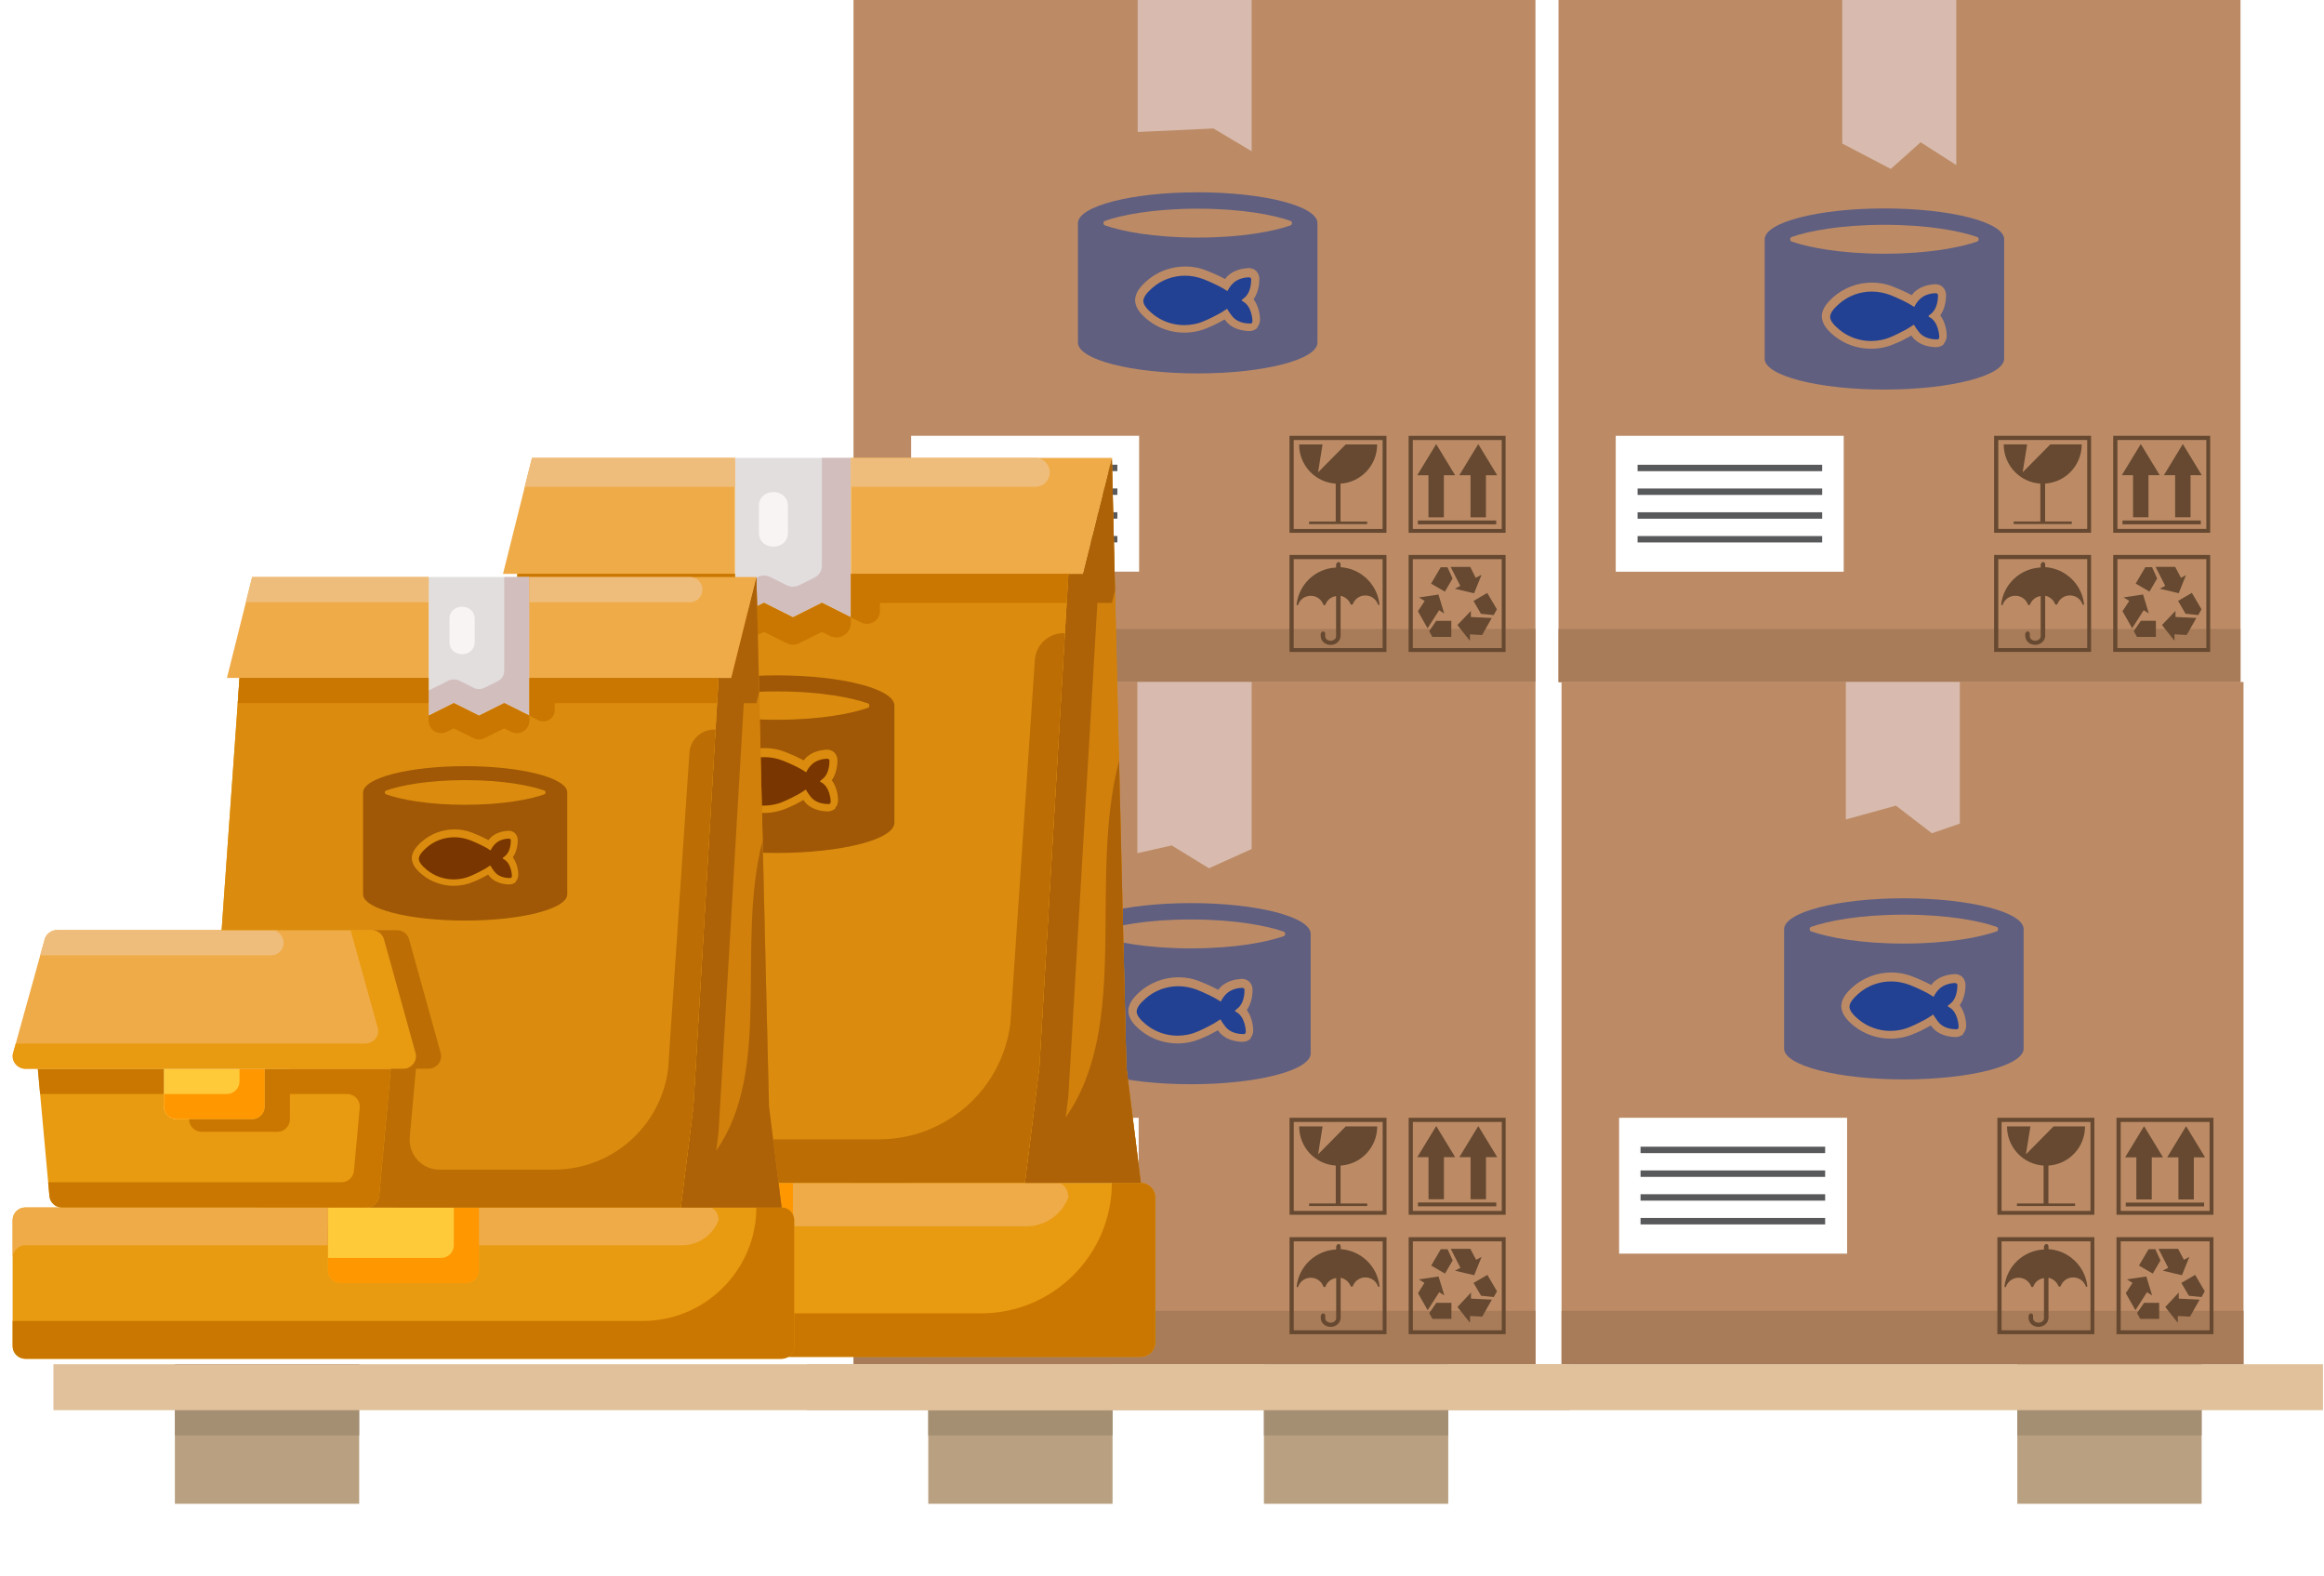
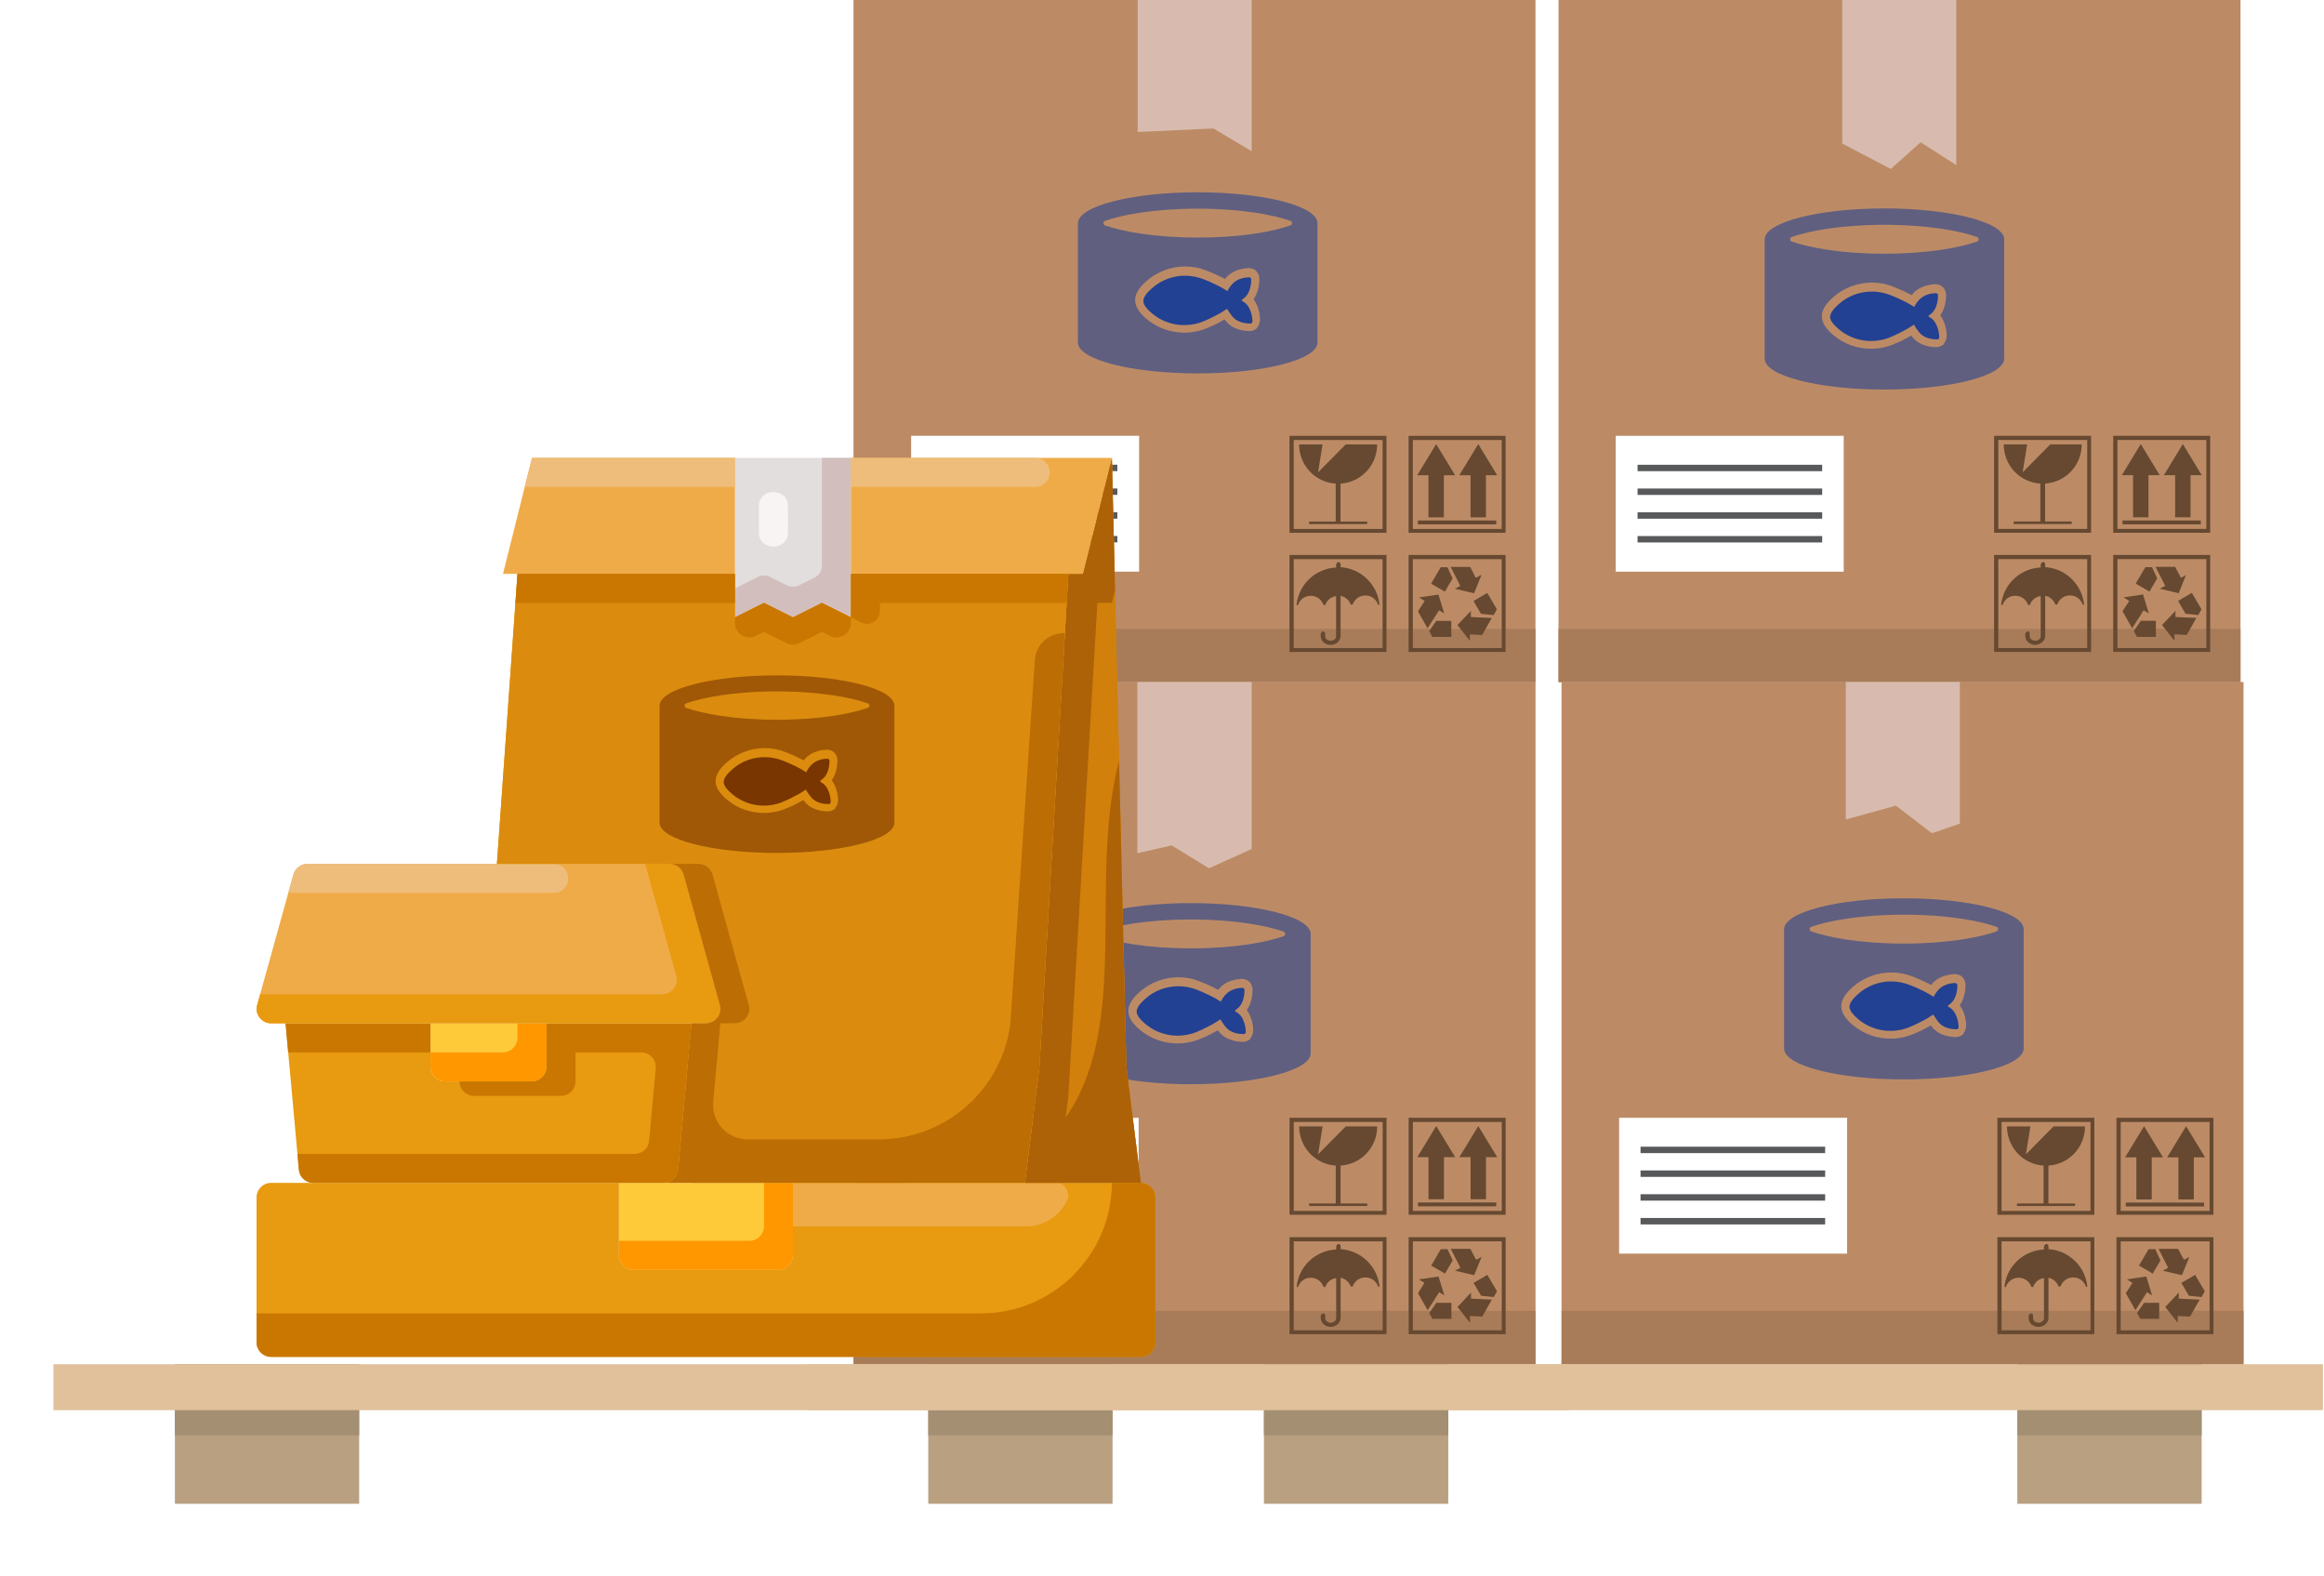
<svg xmlns="http://www.w3.org/2000/svg" width="87" height="59" viewBox="0 0 87 59" fill="none">
  <path d="M41.649 51.066H34.75V56.283H41.649V51.066Z" fill="#B9A080" />
  <path d="M41.649 51.066H34.75V53.723H41.649V51.066Z" fill="#A48F73" />
  <path d="M82.419 51.066H75.519V56.283H82.419V51.066Z" fill="#B9A080" />
  <path d="M82.419 51.066H75.519V53.723H82.419V51.066Z" fill="#A48F73" />
  <path d="M86.962 51.06H30.205V52.779H86.962V51.06Z" fill="#E0C19B" />
  <path d="M83.874 0H58.344V25.53H83.874V0Z" fill="#BC8B66" />
  <path fill-rule="evenodd" clip-rule="evenodd" d="M68.967 0H73.234V6.178L71.9 5.325L70.782 6.322L68.967 5.373V0Z" fill="#D8BBAE" />
  <path d="M83.874 23.537H58.344V25.532H83.874V23.537Z" fill="#A87C59" />
  <path fill-rule="evenodd" clip-rule="evenodd" d="M79.109 16.311H82.739V19.941H79.109V16.311ZM79.266 19.796H82.595V16.467H79.266V19.796Z" fill="#664930" />
  <path fill-rule="evenodd" clip-rule="evenodd" d="M79.432 17.785L80.141 16.619L80.85 17.785H80.429V19.36H79.852V17.785H79.432ZM79.456 19.48H82.388V19.624H79.456V19.48ZM81.006 17.785L81.715 16.619L82.424 17.785H82.004V19.36H81.427V17.785H81.006Z" fill="#664930" />
  <path fill-rule="evenodd" clip-rule="evenodd" d="M76.563 21.227C77.32 21.276 77.933 21.864 78.017 22.61C78.017 22.646 77.969 22.658 77.957 22.61C77.885 22.417 77.705 22.285 77.488 22.285C77.272 22.285 77.092 22.417 77.019 22.61C76.995 22.646 76.947 22.634 76.935 22.61C76.875 22.453 76.731 22.333 76.563 22.297V23.8C76.563 23.98 76.394 24.136 76.19 24.136C75.986 24.136 75.817 23.992 75.817 23.8V23.715C75.817 23.715 75.854 23.631 75.902 23.631C75.95 23.631 75.986 23.668 75.986 23.715V23.812C75.986 23.92 76.094 23.98 76.19 23.98C76.286 23.98 76.394 23.92 76.394 23.812V22.309C76.214 22.333 76.058 22.453 75.998 22.622C75.986 22.658 75.926 22.658 75.914 22.622C75.842 22.43 75.661 22.297 75.445 22.297C75.228 22.297 75.048 22.43 74.976 22.622C74.964 22.67 74.916 22.658 74.916 22.622C75 21.864 75.625 21.276 76.394 21.239V21.119C76.394 21.119 76.43 21.035 76.479 21.035C76.527 21.035 76.563 21.071 76.563 21.119V21.239V21.227Z" fill="#664930" />
  <path fill-rule="evenodd" clip-rule="evenodd" d="M74.65 20.77H78.28V24.399H74.65V20.77ZM74.807 24.255H78.136V20.926H74.807V24.255Z" fill="#664930" />
  <path fill-rule="evenodd" clip-rule="evenodd" d="M79.109 20.77H82.739V24.399H79.109V20.77ZM79.266 24.255H82.595V20.926H79.266V24.255Z" fill="#664930" />
  <path fill-rule="evenodd" clip-rule="evenodd" d="M80.755 21.649L80.563 21.229H80.311L79.95 21.842L80.467 22.142L80.755 21.649ZM81.825 22.972L82.294 23.02L82.414 22.803L82.053 22.19L81.537 22.491L81.825 22.984V22.972ZM81.392 23.969L80.936 23.392L81.44 22.863V23.092L82.222 23.128L81.861 23.765L81.404 23.741V23.969H81.392ZM80.142 23.236L79.878 23.621L79.998 23.837H80.707V23.236H80.142ZM79.493 22.359L80.226 22.25L80.443 22.96L80.25 22.839L79.818 23.513L79.457 22.875L79.71 22.491L79.517 22.371L79.493 22.359ZM81.837 21.517L81.561 22.202L80.851 22.034L81.056 21.926L80.695 21.217H81.428L81.645 21.625L81.849 21.517H81.837Z" fill="#664930" />
  <path fill-rule="evenodd" clip-rule="evenodd" d="M77.93 16.633C77.93 17.414 77.33 18.051 76.56 18.099V19.518H77.558V19.614H75.382V19.518H76.38V18.099C75.611 18.051 75.01 17.414 75.01 16.633H75.887L75.719 17.678L76.753 16.633H77.93Z" fill="#664930" />
  <path fill-rule="evenodd" clip-rule="evenodd" d="M74.65 16.311H78.28V19.941H74.65V16.311ZM74.807 19.796H78.136V16.467H74.807V19.796Z" fill="#664930" />
  <path d="M69.02 16.312H60.486V21.397H69.02V16.312Z" fill="white" />
  <path fill-rule="evenodd" clip-rule="evenodd" d="M61.303 18.284H68.214V18.524H61.303V18.284ZM61.303 17.395H68.214V17.635H61.303V17.395ZM61.303 19.173H68.214V19.414H61.303V19.173ZM61.303 20.063H68.214V20.303H61.303V20.063Z" fill="#58595B" />
  <path d="M57.481 0H31.951V25.53H57.481V0Z" fill="#BC8B66" />
  <path fill-rule="evenodd" clip-rule="evenodd" d="M42.59 0H46.857V5.661L45.426 4.808L42.59 4.94V0Z" fill="#D8BBAE" />
  <path d="M57.481 23.537H31.951V25.532H57.481V23.537Z" fill="#A87C59" />
  <path fill-rule="evenodd" clip-rule="evenodd" d="M52.732 16.312H56.362V19.942H52.732V16.312ZM52.889 19.798H56.218V16.469H52.889V19.798Z" fill="#664930" />
  <path fill-rule="evenodd" clip-rule="evenodd" d="M53.055 17.787L53.764 16.621L54.473 17.787H54.052V19.362H53.475V17.787H53.055ZM53.079 19.482H56.012V19.626H53.079V19.482ZM54.629 17.787L55.339 16.621L56.048 17.787H55.627V19.362H55.05V17.787H54.629Z" fill="#664930" />
  <path fill-rule="evenodd" clip-rule="evenodd" d="M50.186 21.229C50.943 21.277 51.556 21.866 51.64 22.612C51.64 22.648 51.592 22.66 51.58 22.612C51.508 22.419 51.328 22.287 51.111 22.287C50.895 22.287 50.715 22.419 50.642 22.612C50.618 22.648 50.57 22.636 50.558 22.612C50.498 22.455 50.354 22.335 50.186 22.299V23.802C50.186 23.982 50.017 24.138 49.813 24.138C49.609 24.138 49.441 23.994 49.441 23.802V23.718C49.441 23.718 49.477 23.633 49.525 23.633C49.573 23.633 49.609 23.669 49.609 23.718V23.814C49.609 23.922 49.717 23.982 49.813 23.982C49.909 23.982 50.017 23.922 50.017 23.814V22.311C49.837 22.335 49.681 22.455 49.621 22.624C49.609 22.66 49.549 22.66 49.537 22.624C49.465 22.431 49.284 22.299 49.068 22.299C48.852 22.299 48.671 22.431 48.599 22.624C48.587 22.672 48.539 22.66 48.539 22.624C48.623 21.866 49.248 21.277 50.017 21.241V21.121C50.017 21.121 50.053 21.037 50.102 21.037C50.15 21.037 50.186 21.073 50.186 21.121V21.241V21.229Z" fill="#664930" />
  <path fill-rule="evenodd" clip-rule="evenodd" d="M48.273 20.771H51.903V24.401H48.273V20.771ZM48.43 24.257H51.759V20.928H48.43V24.257Z" fill="#664930" />
  <path fill-rule="evenodd" clip-rule="evenodd" d="M52.732 20.771H56.362V24.401H52.732V20.771ZM52.889 24.257H56.218V20.928H52.889V24.257Z" fill="#664930" />
  <path fill-rule="evenodd" clip-rule="evenodd" d="M54.378 21.651L54.186 21.231H53.934L53.573 21.844L54.09 22.144L54.378 21.651ZM55.448 22.974L55.917 23.022L56.037 22.805L55.676 22.192L55.16 22.493L55.448 22.986V22.974ZM55.015 23.971L54.559 23.394L55.063 22.865V23.094L55.845 23.13L55.484 23.767L55.027 23.743V23.971H55.015ZM53.765 23.238L53.501 23.623L53.621 23.839H54.33V23.238H53.765ZM53.116 22.361L53.849 22.252L54.066 22.962L53.873 22.841L53.441 23.515L53.08 22.878L53.333 22.493L53.14 22.373L53.116 22.361ZM55.46 21.519L55.184 22.204L54.462 22.036L54.667 21.928L54.306 21.219H55.039L55.244 21.627L55.448 21.519H55.46Z" fill="#664930" />
  <path fill-rule="evenodd" clip-rule="evenodd" d="M51.554 16.635C51.554 17.416 50.953 18.053 50.183 18.101V19.52H51.181V19.616H49.005V19.52H50.003V18.101C49.234 18.053 48.633 17.416 48.633 16.635H49.51L49.342 17.68L50.376 16.635H51.554Z" fill="#664930" />
  <path fill-rule="evenodd" clip-rule="evenodd" d="M48.273 16.312H51.903V19.942H48.273V16.312ZM48.43 19.798H51.759V16.469H48.43V19.798Z" fill="#664930" />
  <path d="M42.643 16.311H34.109V21.395H42.643V16.311Z" fill="white" />
  <path fill-rule="evenodd" clip-rule="evenodd" d="M34.918 18.282H41.829V18.522H34.918V18.282ZM34.918 17.393H41.829V17.633H34.918V17.393ZM34.918 19.172H41.829V19.412H34.918V19.172ZM34.918 20.061H41.829V20.301H34.918V20.061Z" fill="#58595B" />
  <path d="M83.987 25.525H58.457V51.055H83.987V25.525Z" fill="#BC8B66" />
  <path fill-rule="evenodd" clip-rule="evenodd" d="M69.1 25.525H73.367V30.826L72.321 31.187L70.975 30.153L69.1 30.67V25.525Z" fill="#D8BBAE" />
  <path d="M83.987 49.062H58.457V51.058H83.987V49.062Z" fill="#A87C59" />
  <path fill-rule="evenodd" clip-rule="evenodd" d="M79.232 41.836H82.862V45.466H79.232V41.836ZM79.389 45.322H82.718V41.992H79.389V45.322Z" fill="#664930" />
  <path fill-rule="evenodd" clip-rule="evenodd" d="M79.555 43.316L80.264 42.15L80.973 43.316H80.552V44.891H79.975V43.316H79.555ZM79.579 45.011H82.512V45.155H79.579V45.011ZM81.129 43.316L81.838 42.15L82.548 43.316H82.127V44.891H81.55V43.316H81.129Z" fill="#664930" />
  <path fill-rule="evenodd" clip-rule="evenodd" d="M76.686 46.753C77.443 46.801 78.056 47.39 78.14 48.135C78.14 48.171 78.092 48.183 78.08 48.135C78.008 47.943 77.828 47.811 77.611 47.811C77.395 47.811 77.215 47.943 77.142 48.135C77.118 48.171 77.07 48.159 77.058 48.135C76.998 47.979 76.854 47.859 76.686 47.823V49.325C76.686 49.505 76.517 49.662 76.313 49.662C76.109 49.662 75.941 49.517 75.941 49.325V49.241C75.941 49.241 75.977 49.157 76.025 49.157C76.073 49.157 76.109 49.193 76.109 49.241V49.337C76.109 49.445 76.217 49.505 76.313 49.505C76.409 49.505 76.517 49.445 76.517 49.337V47.835C76.337 47.859 76.181 47.979 76.121 48.147C76.109 48.183 76.049 48.183 76.037 48.147C75.965 47.955 75.784 47.823 75.568 47.823C75.352 47.823 75.171 47.955 75.099 48.147C75.087 48.195 75.039 48.183 75.039 48.147C75.123 47.39 75.748 46.801 76.517 46.765V46.645C76.517 46.645 76.553 46.56 76.602 46.56C76.65 46.56 76.686 46.597 76.686 46.645V46.765V46.753Z" fill="#664930" />
  <path fill-rule="evenodd" clip-rule="evenodd" d="M74.773 46.305H78.403V49.935H74.773V46.305ZM74.93 49.79H78.259V46.461H74.93V49.79Z" fill="#664930" />
  <path fill-rule="evenodd" clip-rule="evenodd" d="M79.232 46.305H82.862V49.935H79.232V46.305ZM79.389 49.79H82.718V46.461H79.389V49.79Z" fill="#664930" />
  <path fill-rule="evenodd" clip-rule="evenodd" d="M80.878 47.175L80.686 46.754H80.433L80.073 47.367L80.59 47.668L80.878 47.175ZM81.948 48.497L82.417 48.545L82.537 48.329L82.176 47.716L81.659 48.016L81.948 48.509V48.497ZM81.515 49.495L81.058 48.918L81.563 48.377V48.605L82.345 48.641L81.984 49.278L81.527 49.254V49.483L81.515 49.495ZM80.265 48.761L80.001 49.146L80.121 49.362H80.83V48.761H80.265ZM79.616 47.884L80.349 47.776L80.566 48.485L80.373 48.365L79.941 49.038L79.58 48.401L79.832 48.016L79.64 47.896L79.616 47.884ZM81.96 47.043L81.683 47.728L80.962 47.559L81.167 47.451L80.806 46.742H81.539L81.756 47.151L81.96 47.043Z" fill="#664930" />
  <path fill-rule="evenodd" clip-rule="evenodd" d="M78.054 42.158C78.054 42.94 77.453 43.577 76.683 43.625V45.043H77.681V45.139H75.505V45.043H76.503V43.625C75.734 43.577 75.133 42.94 75.133 42.158H76.01L75.842 43.204L76.876 42.158H78.054Z" fill="#664930" />
  <path fill-rule="evenodd" clip-rule="evenodd" d="M74.773 41.836H78.403V45.466H74.773V41.836ZM74.93 45.322H78.259V41.992H74.93V45.322Z" fill="#664930" />
  <path d="M69.147 41.836H60.613V46.92H69.147V41.836Z" fill="white" />
  <path fill-rule="evenodd" clip-rule="evenodd" d="M61.414 43.807H68.325V44.048H61.414V43.807ZM61.414 42.918H68.325V43.158H61.414V42.918ZM61.414 44.697H68.325V44.937H61.414V44.697ZM61.414 45.586H68.325V45.827H61.414V45.586Z" fill="#58595B" />
  <path d="M57.483 25.525H31.953V51.055H57.483V25.525Z" fill="#BC8B66" />
  <path d="M57.483 49.062H31.953V51.058H57.483V49.062Z" fill="#A87C59" />
  <path fill-rule="evenodd" clip-rule="evenodd" d="M52.734 41.836H56.364V45.466H52.734V41.836ZM52.891 45.322H56.22V41.992H52.891V45.322Z" fill="#664930" />
  <path fill-rule="evenodd" clip-rule="evenodd" d="M53.057 43.31L53.766 42.145L54.475 43.31H54.054V44.885H53.477V43.31H53.069H53.057ZM53.081 45.005H56.014V45.15H53.081V45.005ZM54.631 43.31L55.34 42.145L56.05 43.31H55.629V44.885H55.052V43.31H54.631Z" fill="#664930" />
  <path fill-rule="evenodd" clip-rule="evenodd" d="M50.188 46.753C50.945 46.801 51.558 47.39 51.642 48.135C51.642 48.171 51.594 48.183 51.582 48.135C51.51 47.943 51.33 47.811 51.113 47.811C50.897 47.811 50.717 47.943 50.645 48.135C50.62 48.171 50.572 48.159 50.56 48.135C50.5 47.979 50.356 47.859 50.188 47.823V49.325C50.188 49.505 50.02 49.662 49.815 49.662C49.611 49.662 49.443 49.517 49.443 49.325V49.241C49.443 49.241 49.479 49.157 49.527 49.157C49.575 49.157 49.611 49.193 49.611 49.241V49.337C49.611 49.445 49.719 49.505 49.815 49.505C49.911 49.505 50.02 49.445 50.02 49.337V47.835C49.839 47.859 49.683 47.979 49.623 48.147C49.611 48.183 49.551 48.183 49.539 48.147C49.467 47.955 49.286 47.823 49.07 47.823C48.853 47.823 48.673 47.955 48.601 48.147C48.589 48.195 48.541 48.183 48.541 48.147C48.625 47.39 49.25 46.801 50.02 46.765V46.645C50.02 46.645 50.056 46.56 50.104 46.56C50.152 46.56 50.188 46.597 50.188 46.645V46.765V46.753Z" fill="#664930" />
  <path fill-rule="evenodd" clip-rule="evenodd" d="M48.275 46.305H51.905V49.935H48.275V46.305ZM48.432 49.79H51.761V46.461H48.432V49.79Z" fill="#664930" />
  <path fill-rule="evenodd" clip-rule="evenodd" d="M52.734 46.305H56.364V49.935H52.734V46.305ZM52.891 49.79H56.22V46.461H52.891V49.79Z" fill="#664930" />
  <path fill-rule="evenodd" clip-rule="evenodd" d="M54.382 47.175L54.19 46.754H53.937L53.577 47.367L54.094 47.668L54.382 47.175ZM55.452 48.497L55.921 48.545L56.041 48.329L55.68 47.716L55.163 48.016L55.452 48.509V48.497ZM55.019 49.495L54.562 48.918L55.067 48.377V48.605L55.849 48.641L55.488 49.278L55.031 49.254V49.483L55.019 49.495ZM53.769 48.761L53.505 49.146L53.625 49.362H54.334V48.761H53.769ZM53.12 47.884L53.853 47.776L54.07 48.485L53.877 48.365L53.445 49.038L53.084 48.401L53.324 48.016L53.132 47.896L53.12 47.884ZM55.464 47.043L55.187 47.728L54.466 47.559L54.671 47.451L54.31 46.742H55.043L55.26 47.151L55.464 47.043Z" fill="#664930" />
  <path fill-rule="evenodd" clip-rule="evenodd" d="M51.556 42.158C51.556 42.94 50.955 43.577 50.185 43.625V45.043H51.183V45.139H49.007V45.043H50.005V43.625C49.236 43.577 48.635 42.94 48.635 42.158H49.512L49.344 43.204L50.378 42.158H51.556Z" fill="#664930" />
  <path fill-rule="evenodd" clip-rule="evenodd" d="M48.275 41.836H51.905V45.466H48.275V41.836ZM48.432 45.322H51.761V41.992H48.432V45.322Z" fill="#664930" />
  <path d="M42.626 41.836H34.092V46.92H42.626V41.836Z" fill="white" />
  <path fill-rule="evenodd" clip-rule="evenodd" d="M34.908 43.807H41.819V44.048H34.908V43.807ZM34.908 42.918H41.819V43.158H34.908V42.918ZM34.908 44.697H41.819V44.937H34.908V44.697ZM34.908 45.586H41.819V45.827H34.908V45.586Z" fill="#58595B" />
  <path fill-rule="evenodd" clip-rule="evenodd" d="M42.578 25.525H46.857V31.776L45.258 32.497L43.864 31.643L42.578 31.932V25.525Z" fill="#D8BBAE" />
  <path d="M46.479 11.232C46.479 11.232 46.587 11.148 46.635 11.1C46.815 10.907 46.839 10.607 46.839 10.463C46.839 10.439 46.839 10.415 46.815 10.402C46.803 10.39 46.779 10.379 46.755 10.379C46.611 10.379 46.323 10.427 46.142 10.619C46.058 10.703 45.998 10.799 45.95 10.895C45.722 10.739 45.385 10.583 45.06 10.451C44.832 10.366 44.604 10.318 44.363 10.318C43.919 10.318 43.474 10.475 43.125 10.787C42.933 10.955 42.801 11.124 42.801 11.268C42.801 11.412 42.945 11.58 43.149 11.749C43.486 12.025 43.907 12.169 44.327 12.169C44.58 12.169 44.844 12.121 45.084 12.013C45.289 11.929 45.493 11.821 45.673 11.725C45.71 11.701 45.926 11.568 45.938 11.556C45.938 11.568 46.082 11.797 46.178 11.893C46.371 12.085 46.659 12.109 46.803 12.109C46.827 12.109 46.851 12.109 46.864 12.085C46.876 12.073 46.888 12.049 46.888 12.025C46.888 11.977 46.864 11.436 46.503 11.268L46.479 11.232Z" fill="#234192" />
  <path opacity="0.6" d="M49.32 8.351C49.32 7.714 47.313 7.197 44.837 7.197C42.361 7.197 40.365 7.714 40.353 8.351V12.822C40.353 13.46 42.361 13.976 44.837 13.976C47.313 13.976 49.32 13.46 49.32 12.822V8.351ZM47.073 12.27C47 12.342 46.892 12.39 46.784 12.39C46.58 12.39 46.207 12.342 45.955 12.089C45.919 12.053 45.883 12.005 45.846 11.957C45.846 11.957 45.822 11.957 45.822 11.969C45.654 12.065 45.45 12.173 45.209 12.27C44.933 12.39 44.633 12.45 44.332 12.45C43.839 12.45 43.346 12.282 42.962 11.969C42.649 11.717 42.505 11.488 42.493 11.248C42.493 11.008 42.625 10.779 42.926 10.515C43.322 10.166 43.839 9.974 44.368 9.974C44.645 9.974 44.909 10.022 45.173 10.13C45.45 10.238 45.678 10.346 45.859 10.443C45.883 10.418 45.907 10.395 45.919 10.37C46.171 10.094 46.544 10.046 46.736 10.034H46.748C46.844 10.034 46.952 10.07 47.025 10.142C47.097 10.214 47.145 10.322 47.145 10.443C47.145 10.623 47.109 10.947 46.928 11.2C47.145 11.488 47.169 11.861 47.169 11.957C47.169 12.065 47.133 12.173 47.06 12.258L47.073 12.27ZM44.837 8.892C43.166 8.892 41.976 8.652 41.363 8.435C41.291 8.411 41.291 8.291 41.363 8.267C41.976 8.051 43.166 7.81 44.837 7.81C46.508 7.81 47.698 8.051 48.311 8.267C48.383 8.291 48.383 8.411 48.311 8.435C47.698 8.652 46.508 8.892 44.837 8.892Z" fill="#234192" />
  <path d="M72.19 11.826C72.19 11.826 72.298 11.742 72.346 11.693C72.526 11.501 72.55 11.201 72.55 11.056C72.55 11.032 72.55 11.008 72.526 10.996C72.514 10.984 72.49 10.972 72.466 10.972C72.322 10.972 72.034 11.02 71.853 11.213C71.769 11.297 71.709 11.393 71.661 11.489C71.433 11.333 71.096 11.177 70.771 11.044C70.543 10.96 70.315 10.912 70.074 10.912C69.629 10.912 69.185 11.068 68.836 11.381C68.644 11.549 68.512 11.717 68.512 11.862C68.512 12.006 68.656 12.174 68.86 12.342C69.197 12.619 69.618 12.763 70.038 12.763C70.291 12.763 70.555 12.715 70.796 12.607C71 12.523 71.204 12.415 71.384 12.318C71.421 12.294 71.637 12.162 71.649 12.15C71.649 12.162 71.793 12.39 71.889 12.487C72.082 12.679 72.37 12.703 72.514 12.703C72.538 12.703 72.562 12.703 72.574 12.679C72.586 12.667 72.598 12.643 72.598 12.619C72.598 12.571 72.574 12.03 72.214 11.862L72.19 11.826Z" fill="#234192" />
  <path opacity="0.6" d="M75.027 8.955C75.027 8.318 73.02 7.801 70.544 7.801C68.068 7.801 66.073 8.318 66.061 8.955V13.426C66.061 14.063 68.068 14.58 70.544 14.58C73.02 14.58 75.027 14.063 75.027 13.426V8.955ZM72.78 12.873C72.707 12.945 72.599 12.993 72.491 12.993C72.287 12.993 71.914 12.945 71.662 12.693C71.626 12.657 71.59 12.609 71.554 12.561C71.554 12.561 71.529 12.561 71.529 12.573C71.361 12.669 71.157 12.777 70.916 12.873C70.64 12.993 70.34 13.053 70.039 13.053C69.546 13.053 69.053 12.885 68.669 12.573C68.356 12.32 68.212 12.092 68.2 11.851C68.2 11.611 68.332 11.383 68.633 11.118C69.029 10.77 69.546 10.577 70.075 10.577C70.352 10.577 70.616 10.625 70.88 10.734C71.157 10.842 71.385 10.95 71.566 11.046C71.59 11.022 71.614 10.998 71.626 10.974C71.878 10.697 72.251 10.649 72.443 10.637H72.455C72.551 10.637 72.659 10.674 72.731 10.746C72.804 10.818 72.852 10.926 72.852 11.046C72.852 11.226 72.816 11.551 72.635 11.803C72.852 12.092 72.876 12.464 72.876 12.561C72.876 12.669 72.84 12.777 72.768 12.861L72.78 12.873ZM70.544 9.496C68.873 9.496 67.683 9.255 67.07 9.039C66.998 9.015 66.998 8.895 67.07 8.871C67.683 8.654 68.873 8.414 70.544 8.414C72.215 8.414 73.405 8.654 74.018 8.871C74.09 8.895 74.09 9.015 74.018 9.039C73.405 9.255 72.215 9.496 70.544 9.496Z" fill="#234192" />
  <path d="M72.914 37.646C72.914 37.646 73.022 37.562 73.071 37.514C73.251 37.321 73.275 37.021 73.275 36.877C73.275 36.853 73.275 36.829 73.251 36.817C73.239 36.804 73.215 36.792 73.191 36.792C73.047 36.792 72.758 36.841 72.578 37.033C72.494 37.117 72.434 37.213 72.385 37.309C72.157 37.153 71.821 36.997 71.496 36.865C71.268 36.781 71.039 36.732 70.799 36.732C70.354 36.732 69.909 36.889 69.561 37.201C69.369 37.37 69.236 37.538 69.236 37.682C69.236 37.826 69.381 37.995 69.585 38.163C69.921 38.439 70.342 38.584 70.763 38.584C71.015 38.584 71.28 38.535 71.52 38.427C71.724 38.343 71.929 38.235 72.109 38.139C72.145 38.115 72.362 37.983 72.374 37.971C72.374 37.983 72.518 38.211 72.614 38.307C72.806 38.499 73.095 38.523 73.239 38.523C73.263 38.523 73.287 38.523 73.299 38.499C73.311 38.487 73.323 38.463 73.323 38.439C73.323 38.391 73.299 37.85 72.938 37.682L72.914 37.646Z" fill="#234192" />
  <path opacity="0.6" d="M75.756 34.775C75.756 34.138 73.749 33.621 71.272 33.621C68.796 33.621 66.801 34.138 66.789 34.775V39.246C66.789 39.883 68.796 40.4 71.272 40.4C73.749 40.4 75.756 39.883 75.756 39.246V34.775ZM73.508 38.693C73.436 38.766 73.328 38.814 73.22 38.814C73.015 38.814 72.643 38.766 72.39 38.513C72.354 38.477 72.318 38.429 72.282 38.381C72.282 38.381 72.258 38.381 72.258 38.393C72.09 38.489 71.885 38.597 71.645 38.693C71.369 38.814 71.068 38.874 70.768 38.874C70.275 38.874 69.782 38.705 69.397 38.393C69.085 38.141 68.941 37.912 68.929 37.672C68.929 37.431 69.061 37.203 69.361 36.938C69.758 36.59 70.275 36.398 70.804 36.398C71.08 36.398 71.344 36.446 71.609 36.554C71.885 36.662 72.114 36.77 72.294 36.866C72.318 36.842 72.342 36.818 72.354 36.794C72.607 36.518 72.979 36.47 73.172 36.458H73.184C73.28 36.458 73.388 36.494 73.46 36.566C73.532 36.638 73.58 36.746 73.58 36.866C73.58 37.047 73.544 37.371 73.364 37.624C73.58 37.912 73.604 38.285 73.604 38.381C73.604 38.489 73.568 38.597 73.496 38.681L73.508 38.693ZM71.272 35.316C69.602 35.316 68.412 35.075 67.799 34.859C67.727 34.835 67.727 34.715 67.799 34.691C68.412 34.474 69.602 34.234 71.272 34.234C72.943 34.234 74.133 34.474 74.746 34.691C74.818 34.715 74.818 34.835 74.746 34.859C74.133 35.075 72.943 35.316 71.272 35.316Z" fill="#234192" />
  <path d="M46.229 37.826C46.229 37.826 46.337 37.742 46.385 37.693C46.565 37.501 46.589 37.201 46.589 37.056C46.589 37.032 46.589 37.008 46.565 36.996C46.553 36.984 46.529 36.972 46.505 36.972C46.361 36.972 46.073 37.02 45.892 37.213C45.808 37.297 45.748 37.393 45.7 37.489C45.472 37.333 45.135 37.176 44.81 37.044C44.582 36.96 44.354 36.912 44.113 36.912C43.669 36.912 43.224 37.068 42.875 37.381C42.683 37.549 42.551 37.717 42.551 37.862C42.551 38.006 42.695 38.174 42.899 38.343C43.236 38.619 43.657 38.763 44.077 38.763C44.33 38.763 44.594 38.715 44.834 38.607C45.039 38.523 45.243 38.415 45.423 38.318C45.46 38.294 45.676 38.162 45.688 38.15C45.688 38.162 45.832 38.391 45.928 38.487C46.121 38.679 46.409 38.703 46.553 38.703C46.577 38.703 46.601 38.703 46.614 38.679C46.626 38.667 46.638 38.643 46.638 38.619C46.638 38.571 46.614 38.03 46.253 37.862L46.229 37.826Z" fill="#234192" />
  <path opacity="0.6" d="M49.066 34.955C49.066 34.318 47.059 33.801 44.583 33.801C42.107 33.801 40.112 34.318 40.1 34.955V39.426C40.1 40.063 42.107 40.58 44.583 40.58C47.059 40.58 49.066 40.063 49.066 39.426V34.955ZM46.819 38.873C46.746 38.945 46.638 38.993 46.53 38.993C46.326 38.993 45.953 38.945 45.701 38.693C45.665 38.657 45.629 38.609 45.593 38.561C45.593 38.561 45.569 38.561 45.569 38.573C45.4 38.669 45.196 38.777 44.956 38.873C44.679 38.993 44.379 39.053 44.078 39.053C43.585 39.053 43.093 38.885 42.708 38.573C42.395 38.32 42.251 38.092 42.239 37.851C42.239 37.611 42.371 37.383 42.672 37.118C43.069 36.77 43.585 36.577 44.114 36.577C44.391 36.577 44.655 36.625 44.919 36.734C45.196 36.842 45.424 36.95 45.605 37.046C45.629 37.022 45.653 36.998 45.665 36.974C45.917 36.697 46.29 36.649 46.482 36.637H46.494C46.59 36.637 46.698 36.673 46.771 36.746C46.843 36.818 46.891 36.926 46.891 37.046C46.891 37.226 46.855 37.551 46.674 37.803C46.891 38.092 46.915 38.464 46.915 38.561C46.915 38.669 46.879 38.777 46.807 38.861L46.819 38.873ZM44.583 35.495C42.912 35.495 41.722 35.255 41.109 35.039C41.037 35.015 41.037 34.895 41.109 34.87C41.722 34.654 42.912 34.414 44.583 34.414C46.254 34.414 47.444 34.654 48.057 34.87C48.129 34.895 48.129 35.015 48.057 35.039C47.444 35.255 46.254 35.495 44.583 35.495Z" fill="#234192" />
  <g filter="url(#filter0_d_5696_45964)">
    <path d="M11.446 51.066H4.547V56.283H11.446V51.066Z" fill="#B9A080" />
    <path d="M11.446 51.066H4.547V53.723H11.446V51.066Z" fill="#A48F73" />
    <path d="M52.216 51.066H45.316V56.283H52.216V51.066Z" fill="#B9A080" />
    <path d="M52.216 51.066H45.316V53.723H52.216V51.066Z" fill="#A48F73" />
    <path d="M56.757 51.06H0V52.779H56.757V51.06Z" fill="#E0C19B" />
  </g>
  <g clip-path="url(#clip0_5696_45964)">
    <path d="M31.853 21.478V23.106L30.768 22.564L29.683 23.106L28.597 22.564L27.512 23.106V21.478V17.137H31.853V21.478Z" fill="#E2DEDE" />
    <path d="M30.768 17.137V21.18C30.768 21.363 30.665 21.53 30.501 21.612L29.925 21.899C29.772 21.976 29.592 21.976 29.44 21.899L28.84 21.599C28.687 21.523 28.507 21.523 28.355 21.599L27.512 22.021V23.106L28.597 22.564L29.683 23.106L30.768 22.564L31.853 23.106V22.021V17.137H30.768Z" fill="#D3BEBE" />
    <path d="M29.684 44.272V46.985C29.684 47.283 29.44 47.528 29.142 47.528H23.715C23.416 47.528 23.172 47.283 23.172 46.985V44.272H24.8H24.849H29.684Z" fill="#FFCA3A" />
    <path d="M29.684 44.272V46.985C29.684 47.283 29.44 47.528 29.142 47.528H23.715C23.416 47.528 23.172 47.283 23.172 46.985V46.442H28.056C28.355 46.442 28.599 46.198 28.599 45.9V44.272H29.684Z" fill="#FF9700" />
    <path d="M43.251 44.814V50.241C43.251 50.54 43.007 50.784 42.708 50.784H10.146C9.848 50.784 9.604 50.54 9.604 50.241V44.814C9.604 44.516 9.848 44.272 10.146 44.272H11.726H23.171V46.985C23.171 47.283 23.415 47.528 23.714 47.528H29.141C29.439 47.528 29.683 47.283 29.683 46.985V44.272H38.367H42.708C43.007 44.272 43.251 44.516 43.251 44.814Z" fill="#E89A10" />
-     <path d="M23.171 44.272V45.9H10.146C9.848 45.9 9.604 46.144 9.604 46.442V44.814C9.604 44.516 9.848 44.272 10.146 44.272H23.171Z" fill="#EFAB48" />
    <path d="M38.421 45.9H29.684V44.272H39.582C39.809 44.272 39.995 44.516 39.995 44.814C39.746 45.468 39.12 45.9 38.421 45.9Z" fill="#EFAB48" />
    <path d="M43.251 44.814V50.241C43.251 50.54 43.007 50.784 42.708 50.784H10.146C9.848 50.784 9.604 50.54 9.604 50.241V49.156H36.738C39.425 49.156 41.623 46.958 41.623 44.272H42.708C43.007 44.272 43.251 44.516 43.251 44.814Z" fill="#C97700" />
    <path d="M25.885 38.303L25.386 43.779C25.364 44.061 25.125 44.272 24.848 44.272H24.8H23.172H11.726C11.449 44.272 11.21 44.061 11.189 43.779L10.69 38.303H16.116V39.931C16.116 40.229 16.361 40.474 16.659 40.474H19.915C20.214 40.474 20.458 40.229 20.458 39.931V38.303H25.885Z" fill="#E89A10" />
    <path d="M20.457 38.303V39.931C20.457 40.229 20.213 40.474 19.914 40.474H16.658C16.359 40.474 16.115 40.229 16.115 39.931V38.303H20.457Z" fill="#FFCA3A" />
    <path d="M20.457 38.303V39.931C20.457 40.229 20.213 40.474 19.914 40.474H16.658C16.359 40.474 16.115 40.229 16.115 39.931V39.388H18.829C19.127 39.388 19.371 39.144 19.371 38.845V38.303H20.457Z" fill="#FF9700" />
    <path d="M25.885 38.303H24.702H21.544H20.458V39.388V39.931C20.458 40.229 20.214 40.474 19.916 40.474H17.202C17.202 40.772 17.446 41.016 17.745 41.016H21.001C21.299 41.016 21.544 40.772 21.544 40.474V39.388H24.008C24.327 39.388 24.577 39.662 24.549 39.98L24.301 42.693C24.279 42.975 24.04 43.187 23.763 43.187H11.135L11.189 43.779C11.211 44.061 11.45 44.272 11.726 44.272H24.849C25.125 44.272 25.364 44.061 25.386 43.779L25.787 39.388H25.788L25.885 38.303Z" fill="#C97700" />
    <path d="M16.116 38.303H10.69L10.787 39.388H16.116V38.303Z" fill="#C97700" />
    <path d="M26.949 37.618C27.046 37.96 26.78 38.302 26.417 38.302H25.885H20.458H16.116H10.69H10.158C9.794 38.302 9.528 37.96 9.626 37.618L10.983 32.734C11.048 32.495 11.265 32.332 11.514 32.332H18.602H25.06C25.31 32.332 25.527 32.495 25.592 32.734L26.949 37.618Z" fill="#EFAB48" />
    <path d="M20.735 33.417H10.793L10.982 32.737C11.049 32.498 11.266 32.332 11.515 32.332H20.719C20.968 32.332 21.185 32.498 21.252 32.737C21.347 33.079 21.09 33.417 20.735 33.417Z" fill="#EFBD7B" />
    <path d="M26.417 38.302H10.158C9.794 38.302 9.528 37.96 9.626 37.618L9.74 37.216H24.789C25.152 37.216 25.418 36.874 25.321 36.532L24.154 32.332H25.06C25.31 32.332 25.527 32.495 25.592 32.734L26.949 37.618C27.046 37.96 26.78 38.302 26.417 38.302Z" fill="#E89A10" />
    <path d="M42.166 39.93L42.709 44.272H38.367L38.91 39.93L39.995 21.478H40.538L41.623 17.137L42.166 39.93Z" fill="#D1800B" />
    <path d="M42.166 39.93L42.709 44.272H38.367L38.91 39.93L39.995 21.478H40.538L41.623 17.137L42.166 39.93Z" fill="#D1800B" />
    <path d="M42.166 39.93L41.893 28.471C40.725 32.965 42.347 38.319 39.894 41.824L39.995 41.015L41.081 22.564H41.623L41.743 22.091L41.623 17.137L40.538 21.478H39.995L38.91 39.93L38.367 44.272H39.588H42.709L42.166 39.93Z" fill="#AD6207" />
    <path d="M27.513 17.137V21.478H19.373H18.83L19.916 17.137H27.513Z" fill="#EFAB48" />
    <path d="M27.512 17.137V18.222H19.643L19.914 17.137H27.512Z" fill="#EFBD7B" />
    <path d="M41.622 17.137L40.537 21.478H39.994H31.854V17.137H41.622Z" fill="#EFAB48" />
    <path d="M39.282 17.811C39.222 18.053 39.005 18.222 38.756 18.222H31.854V17.137H38.756C39.109 17.137 39.368 17.468 39.282 17.811Z" fill="#EFBD7B" />
    <path d="M39.995 21.479L38.909 39.93L38.367 44.272H29.683H24.848C25.125 44.272 25.364 44.06 25.385 43.778L25.885 38.302H26.416C26.78 38.302 27.046 37.96 26.948 37.618L25.591 32.734C25.526 32.495 25.309 32.333 25.06 32.333H18.602L19.372 21.479H27.513V23.107L28.598 22.564L29.683 23.107L30.769 22.564L31.854 23.107V21.479H39.995Z" fill="#E89A10" />
    <path d="M39.995 21.479L38.909 39.93L38.367 44.272H25.933C26.21 44.272 26.449 44.06 26.471 43.778L26.97 38.302H27.502C27.865 38.302 28.131 37.96 28.034 37.618L26.677 32.734C26.612 32.495 26.395 32.333 26.145 32.333H18.602L19.372 21.479H27.513V23.107L28.598 22.564L29.683 23.107L30.769 22.564L31.854 23.107V21.479H39.995Z" fill="#DB8C0E" />
    <path d="M38.74 24.7L37.824 38.301C37.514 40.781 35.405 42.643 32.906 42.643H27.978C27.224 42.643 26.633 41.995 26.701 41.244L26.97 38.301H27.501C27.865 38.301 28.131 37.959 28.033 37.617L26.677 32.733C26.611 32.494 26.394 32.332 26.145 32.332H25.059C25.309 32.332 25.526 32.494 25.591 32.733L26.948 37.617C27.046 37.959 26.78 38.301 26.416 38.301H25.884L25.489 42.643L25.385 43.777C25.363 44.059 25.124 44.271 24.848 44.271H25.933H38.366L38.909 39.929L39.864 23.701C39.28 23.672 38.78 24.116 38.74 24.7Z" fill="#BC6D04" />
    <path d="M29.684 23.107L28.599 22.564L27.514 23.107V23.314C27.514 23.718 27.938 23.98 28.299 23.8L28.599 23.65L29.442 24.071C29.594 24.148 29.774 24.148 29.927 24.071L30.77 23.65L31.07 23.8C31.431 23.98 31.855 23.718 31.855 23.314V23.107L30.77 22.564L29.684 23.107Z" fill="#C97700" />
    <path d="M39.996 21.479H32.941H31.855V22.564V23.107L32.242 23.3C32.563 23.46 32.941 23.227 32.941 22.868V22.564H39.931L39.996 21.479Z" fill="#C97700" />
    <path d="M27.513 21.479H19.373L19.297 22.564H27.513V21.479Z" fill="#C97700" />
    <path d="M28.41 18.94V19.935C28.41 20.634 29.496 20.635 29.496 19.935V18.94C29.496 18.242 28.41 18.241 28.41 18.94Z" fill="#F9F4F4" />
    <path d="M30.698 29.233C30.698 29.233 30.804 29.151 30.851 29.104C31.028 28.915 31.051 28.621 31.051 28.479C31.051 28.456 31.051 28.432 31.028 28.42C31.016 28.409 30.992 28.397 30.969 28.397C30.828 28.397 30.545 28.444 30.368 28.633C30.285 28.715 30.227 28.809 30.179 28.904C29.955 28.75 29.625 28.597 29.307 28.468C29.083 28.385 28.86 28.338 28.624 28.338C28.188 28.338 27.752 28.491 27.41 28.797C27.221 28.962 27.092 29.128 27.092 29.269C27.092 29.41 27.233 29.575 27.433 29.74C27.764 30.011 28.176 30.153 28.588 30.153C28.836 30.153 29.095 30.106 29.331 30C29.531 29.917 29.732 29.811 29.908 29.717C29.944 29.693 30.156 29.564 30.168 29.552C30.168 29.564 30.309 29.787 30.403 29.882C30.592 30.07 30.875 30.094 31.016 30.094C31.04 30.094 31.063 30.094 31.075 30.07C31.087 30.058 31.099 30.035 31.099 30.011C31.099 29.964 31.075 29.434 30.721 29.269L30.698 29.233Z" fill="#793600" />
    <path opacity="0.6" d="M33.483 26.409C33.483 25.784 31.515 25.277 29.087 25.277C26.659 25.277 24.703 25.784 24.691 26.409V30.793C24.691 31.417 26.659 31.924 29.087 31.924C31.515 31.924 33.483 31.417 33.483 30.793V26.409ZM31.279 30.25C31.208 30.321 31.102 30.368 30.996 30.368C30.796 30.368 30.43 30.321 30.183 30.074C30.148 30.038 30.112 29.991 30.077 29.944C30.077 29.944 30.053 29.944 30.053 29.956C29.888 30.05 29.688 30.156 29.452 30.25C29.181 30.368 28.887 30.427 28.592 30.427C28.109 30.427 27.626 30.262 27.249 29.956C26.942 29.708 26.801 29.484 26.789 29.249C26.789 29.013 26.919 28.789 27.213 28.53C27.602 28.188 28.109 28 28.627 28C28.898 28 29.158 28.047 29.417 28.153C29.688 28.259 29.912 28.365 30.089 28.459C30.112 28.436 30.136 28.412 30.148 28.388C30.395 28.117 30.76 28.07 30.949 28.058H30.961C31.055 28.058 31.161 28.094 31.232 28.165C31.302 28.235 31.35 28.341 31.35 28.459C31.35 28.636 31.314 28.954 31.137 29.202C31.35 29.484 31.373 29.85 31.373 29.944C31.373 30.05 31.338 30.156 31.267 30.239L31.279 30.25ZM29.087 26.939C27.449 26.939 26.282 26.703 25.681 26.491C25.611 26.468 25.611 26.35 25.681 26.326C26.282 26.114 27.449 25.878 29.087 25.878C30.725 25.878 31.892 26.114 32.493 26.326C32.563 26.35 32.563 26.468 32.493 26.491C31.892 26.703 30.725 26.939 29.087 26.939Z" fill="#793600" />
  </g>
  <g clip-path="url(#clip1_5696_45964)">
    <path d="M19.82 25.373V26.789L18.876 26.317L17.933 26.789L16.989 26.317L16.045 26.789V25.373V21.598H19.82V25.373Z" fill="#E2DEDE" />
    <path d="M18.876 21.598V25.113C18.876 25.272 18.787 25.418 18.644 25.489L18.143 25.739C18.01 25.806 17.854 25.806 17.722 25.739L17.2 25.478C17.067 25.412 16.91 25.412 16.778 25.478L16.045 25.845V26.789L16.989 26.317L17.933 26.789L18.876 26.317L19.82 26.789V25.845V21.598H18.876Z" fill="#D3BEBE" />
    <path d="M17.933 45.193V47.553C17.933 47.812 17.72 48.025 17.461 48.025H12.741C12.482 48.025 12.27 47.812 12.27 47.553V45.193H13.685H13.728H17.933Z" fill="#FFCA3A" />
    <path d="M17.933 45.193V47.553C17.933 47.812 17.72 48.025 17.461 48.025H12.741C12.482 48.025 12.27 47.812 12.27 47.553V47.081H16.517C16.776 47.081 16.989 46.869 16.989 46.609V45.193H17.933Z" fill="#FF9700" />
    <path d="M29.731 45.665V50.384C29.731 50.644 29.519 50.856 29.259 50.856H0.945C0.685 50.856 0.473 50.644 0.473 50.384V45.665C0.473 45.406 0.685 45.193 0.945 45.193H2.318H12.27V47.553C12.27 47.812 12.483 48.025 12.742 48.025H17.461C17.721 48.025 17.933 47.812 17.933 47.553V45.193H25.484H29.259C29.519 45.193 29.731 45.406 29.731 45.665Z" fill="#E89A10" />
    <path d="M12.27 45.193V46.609H0.945C0.685 46.609 0.473 46.822 0.473 47.081V45.665C0.473 45.406 0.685 45.193 0.945 45.193H12.27Z" fill="#EFAB48" />
    <path d="M25.531 46.609H17.934V45.193H26.541C26.738 45.193 26.9 45.406 26.9 45.665C26.684 46.233 26.139 46.609 25.531 46.609Z" fill="#EFAB48" />
    <path d="M29.731 45.665V50.384C29.731 50.644 29.519 50.856 29.259 50.856H0.945C0.685 50.856 0.473 50.644 0.473 50.384V49.441H24.068C26.404 49.441 28.315 47.529 28.315 45.193H29.259C29.519 45.193 29.731 45.406 29.731 45.665Z" fill="#C97700" />
    <path d="M14.63 40.002L14.195 44.764C14.177 45.009 13.969 45.193 13.728 45.193H13.686H12.27H2.317C2.077 45.193 1.869 45.009 1.85 44.764L1.416 40.002H6.135V41.418C6.135 41.677 6.347 41.89 6.607 41.89H9.438C9.698 41.89 9.91 41.677 9.91 41.418V40.002H14.63Z" fill="#E89A10" />
    <path d="M9.91 40.002V41.418C9.91 41.677 9.698 41.89 9.438 41.89H6.607C6.347 41.89 6.135 41.677 6.135 41.418V40.002H9.91Z" fill="#FFCA3A" />
    <path d="M9.91 40.002V41.418C9.91 41.677 9.698 41.89 9.438 41.89H6.607C6.347 41.89 6.135 41.677 6.135 41.418V40.946H8.494C8.754 40.946 8.966 40.733 8.966 40.474V40.002H9.91Z" fill="#FF9700" />
    <path d="M14.629 40.002H13.601H10.854H9.91V40.946V41.418C9.91 41.677 9.698 41.89 9.438 41.89H7.079C7.079 42.149 7.291 42.361 7.551 42.361H10.382C10.642 42.361 10.854 42.149 10.854 41.89V40.946H12.997C13.274 40.946 13.492 41.184 13.467 41.461L13.251 43.82C13.232 44.065 13.025 44.249 12.784 44.249H1.803L1.85 44.764C1.869 45.009 2.076 45.193 2.317 45.193H13.728C13.969 45.193 14.176 45.009 14.195 44.764L14.543 40.946H14.544L14.629 40.002Z" fill="#C97700" />
    <path d="M6.135 40.002H1.416L1.501 40.946H6.135V40.002Z" fill="#C97700" />
    <path d="M15.556 39.407C15.641 39.704 15.409 40.002 15.093 40.002H14.631H9.912H6.136H1.417H0.955C0.639 40.002 0.407 39.704 0.492 39.407L1.672 35.16C1.729 34.952 1.917 34.81 2.135 34.81H8.298H13.914C14.131 34.81 14.319 34.952 14.376 35.16L15.556 39.407Z" fill="#EFAB48" />
    <path d="M10.151 35.754H1.506L1.67 35.163C1.728 34.955 1.917 34.81 2.134 34.81H10.137C10.353 34.81 10.543 34.955 10.601 35.163C10.683 35.46 10.459 35.754 10.151 35.754Z" fill="#EFBD7B" />
    <path d="M15.093 40.002H0.955C0.639 40.002 0.407 39.704 0.492 39.407L0.591 39.058H13.678C13.994 39.058 14.225 38.76 14.14 38.463L13.125 34.81H13.914C14.131 34.81 14.319 34.952 14.376 35.16L15.556 39.407C15.641 39.704 15.409 40.002 15.093 40.002Z" fill="#E89A10" />
    <path d="M28.788 41.418L29.26 45.193H25.484L25.956 41.418L26.9 25.373H27.372L28.316 21.598L28.788 41.418Z" fill="#D1800B" />
    <path d="M28.788 41.418L29.26 45.193H25.484L25.956 41.418L26.9 25.373H27.372L28.316 21.598L28.788 41.418Z" fill="#D1800B" />
    <path d="M28.788 41.418L28.55 31.454C27.534 35.361 28.945 40.017 26.812 43.065L26.9 42.362L27.844 26.317H28.316L28.42 25.906L28.316 21.598L27.372 25.373H26.9L25.956 41.418L25.484 45.193H26.546H29.26L28.788 41.418Z" fill="#AD6207" />
    <path d="M16.047 21.598V25.373H8.968H8.496L9.44 21.598H16.047Z" fill="#EFAB48" />
    <path d="M16.046 21.598V22.541H9.203L9.439 21.598H16.046Z" fill="#EFBD7B" />
    <path d="M28.315 21.598L27.371 25.373H26.899H19.82V21.598H28.315Z" fill="#EFAB48" />
    <path d="M26.28 22.184C26.228 22.394 26.039 22.541 25.823 22.541H19.82V21.598H25.823C26.13 21.598 26.355 21.886 26.28 22.184Z" fill="#EFBD7B" />
    <path d="M26.9 25.373L25.956 41.418L25.484 45.193H17.933H13.729C13.969 45.193 14.177 45.009 14.196 44.764L14.63 40.002H15.092C15.409 40.002 15.64 39.705 15.555 39.408L14.375 35.16C14.319 34.953 14.13 34.811 13.913 34.811H8.297L8.967 25.373H16.046V26.789L16.989 26.317L17.933 26.789L18.877 26.317L19.821 26.789V25.373H26.9Z" fill="#E89A10" />
    <path d="M26.9 25.373L25.956 41.418L25.484 45.193H14.672C14.913 45.193 15.121 45.009 15.14 44.764L15.574 40.002H16.036C16.352 40.002 16.584 39.705 16.499 39.408L15.319 35.16C15.262 34.953 15.073 34.811 14.856 34.811H8.297L8.967 25.373H16.046V26.789L16.989 26.317L17.933 26.789L18.877 26.317L19.821 26.789V25.373H26.9Z" fill="#DB8C0E" />
    <path d="M25.809 28.175L25.012 40.002C24.742 42.159 22.909 43.777 20.735 43.777H16.451C15.795 43.777 15.281 43.214 15.341 42.561L15.574 40.002H16.036C16.352 40.002 16.584 39.705 16.499 39.407L15.319 35.16C15.262 34.953 15.073 34.811 14.856 34.811H13.913C14.13 34.811 14.318 34.953 14.375 35.16L15.555 39.407C15.64 39.705 15.409 40.002 15.092 40.002H14.63L14.286 43.777L14.196 44.764C14.177 45.009 13.969 45.193 13.729 45.193H14.672H25.484L25.956 41.418L26.786 27.306C26.278 27.281 25.843 27.667 25.809 28.175Z" fill="#BC6D04" />
    <path d="M17.933 26.788L16.989 26.316L16.045 26.788V26.969C16.045 27.319 16.414 27.548 16.728 27.39L16.989 27.26L17.722 27.626C17.854 27.693 18.011 27.693 18.143 27.626L18.876 27.26L19.137 27.39C19.451 27.548 19.82 27.319 19.82 26.969V26.788L18.876 26.316L17.933 26.788Z" fill="#C97700" />
    <path d="M26.899 25.373H20.764H19.82V26.317V26.789L20.156 26.957C20.436 27.096 20.764 26.893 20.764 26.581V26.317H26.842L26.899 25.373Z" fill="#C97700" />
    <path d="M16.045 25.373H8.966L8.9 26.317H16.045V25.373Z" fill="#C97700" />
    <path d="M16.826 23.165V24.03C16.826 24.637 17.77 24.638 17.77 24.03V23.165C17.77 22.558 16.826 22.557 16.826 23.165Z" fill="#F9F4F4" />
    <path d="M18.815 32.115C18.815 32.115 18.908 32.043 18.949 32.002C19.102 31.838 19.123 31.582 19.123 31.459C19.123 31.438 19.123 31.418 19.102 31.408C19.092 31.397 19.072 31.387 19.051 31.387C18.928 31.387 18.682 31.428 18.529 31.592C18.457 31.664 18.405 31.746 18.364 31.828C18.17 31.695 17.883 31.561 17.606 31.449C17.412 31.377 17.217 31.336 17.012 31.336C16.633 31.336 16.253 31.469 15.956 31.736C15.792 31.879 15.68 32.023 15.68 32.145C15.68 32.268 15.803 32.412 15.977 32.555C16.264 32.791 16.622 32.914 16.981 32.914C17.196 32.914 17.422 32.873 17.627 32.781C17.801 32.709 17.975 32.617 18.129 32.535C18.16 32.514 18.344 32.402 18.354 32.391C18.354 32.402 18.477 32.596 18.559 32.678C18.723 32.842 18.969 32.863 19.092 32.863C19.113 32.863 19.133 32.863 19.143 32.842C19.154 32.832 19.164 32.812 19.164 32.791C19.164 32.75 19.143 32.289 18.836 32.145L18.815 32.115Z" fill="#793600" />
    <path opacity="0.6" d="M21.236 29.66C21.236 29.116 19.525 28.676 17.414 28.676C15.303 28.676 13.602 29.116 13.592 29.66V33.471C13.592 34.015 15.303 34.455 17.414 34.455C19.525 34.455 21.236 34.015 21.236 33.471V29.66ZM19.32 33C19.259 33.062 19.166 33.103 19.074 33.103C18.9 33.103 18.582 33.062 18.367 32.846C18.336 32.816 18.306 32.775 18.275 32.734C18.275 32.734 18.254 32.734 18.254 32.744C18.111 32.826 17.937 32.918 17.732 33C17.496 33.103 17.24 33.154 16.984 33.154C16.564 33.154 16.143 33.01 15.816 32.744C15.549 32.529 15.426 32.334 15.416 32.129C15.416 31.924 15.528 31.73 15.785 31.504C16.123 31.207 16.564 31.043 17.014 31.043C17.25 31.043 17.476 31.084 17.701 31.176C17.937 31.268 18.131 31.361 18.285 31.443C18.306 31.422 18.326 31.402 18.336 31.381C18.552 31.145 18.869 31.104 19.033 31.094H19.043C19.125 31.094 19.218 31.125 19.279 31.186C19.341 31.248 19.382 31.34 19.382 31.443C19.382 31.596 19.351 31.873 19.197 32.088C19.382 32.334 19.402 32.652 19.402 32.734C19.402 32.826 19.371 32.918 19.31 32.99L19.32 33ZM17.414 30.121C15.99 30.121 14.975 29.916 14.453 29.731C14.391 29.711 14.391 29.608 14.453 29.588C14.975 29.403 15.99 29.198 17.414 29.198C18.838 29.198 19.853 29.403 20.376 29.588C20.437 29.608 20.437 29.711 20.376 29.731C19.853 29.916 18.838 30.121 17.414 30.121Z" fill="#793600" />
  </g>
  <defs>
    <filter id="filter0_d_5696_45964" x="0" y="49.06" width="60.758" height="9.223" filterUnits="userSpaceOnUse" color-interpolation-filters="sRGB">
      <feFlood flood-opacity="0" result="BackgroundImageFix" />
      <feColorMatrix in="SourceAlpha" type="matrix" values="0 0 0 0 0 0 0 0 0 0 0 0 0 0 0 0 0 0 127 0" result="hardAlpha" />
      <feOffset dx="2" />
      <feGaussianBlur stdDeviation="1" />
      <feComposite in2="hardAlpha" operator="out" />
      <feColorMatrix type="matrix" values="0 0 0 0 0 0 0 0 0 0 0 0 0 0 0 0 0 0 0.25 0" />
      <feBlend mode="normal" in2="BackgroundImageFix" result="effect1_dropShadow_5696_45964" />
      <feBlend mode="normal" in="SourceGraphic" in2="effect1_dropShadow_5696_45964" result="shape" />
    </filter>
    <clipPath id="clip0_5696_45964">
      <rect width="34.733" height="34.733" fill="white" transform="translate(9.061 16.594)" />
    </clipPath>
    <clipPath id="clip1_5696_45964">
-       <rect width="30.202" height="30.202" fill="white" transform="translate(0 21.125)" />
-     </clipPath>
+       </clipPath>
  </defs>
</svg>